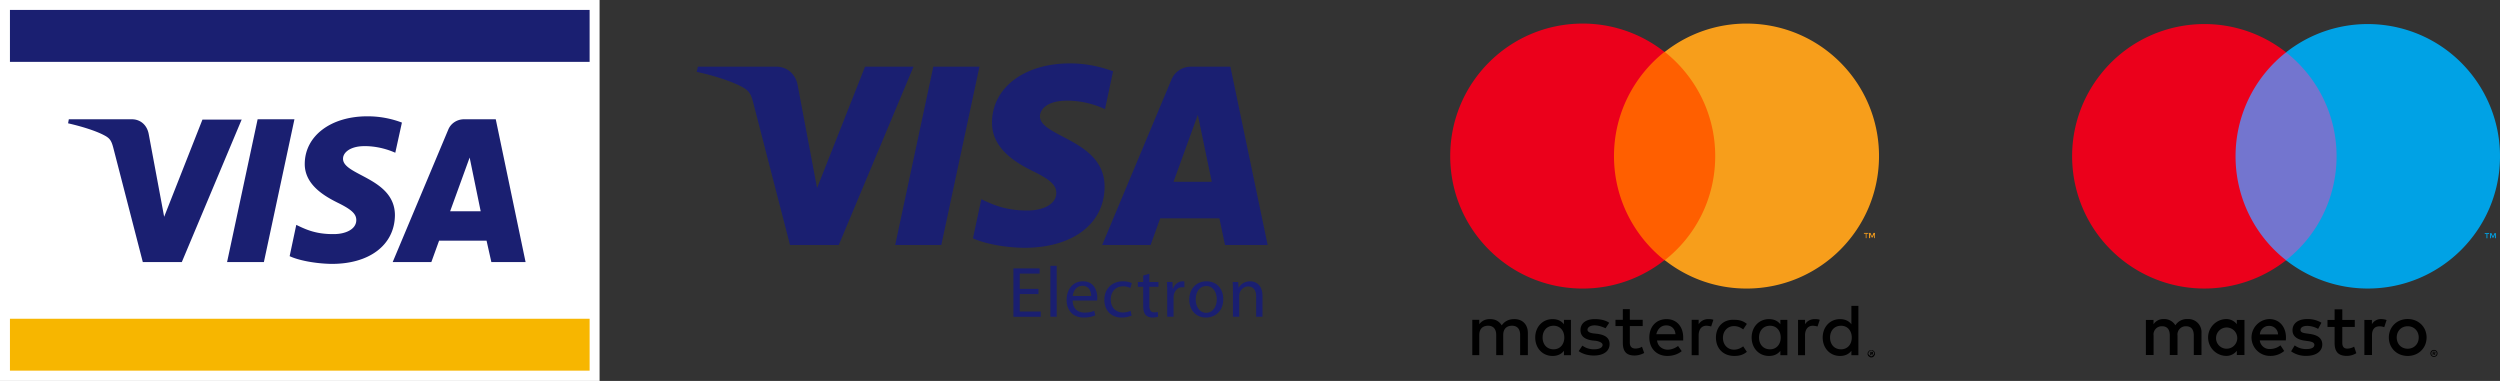
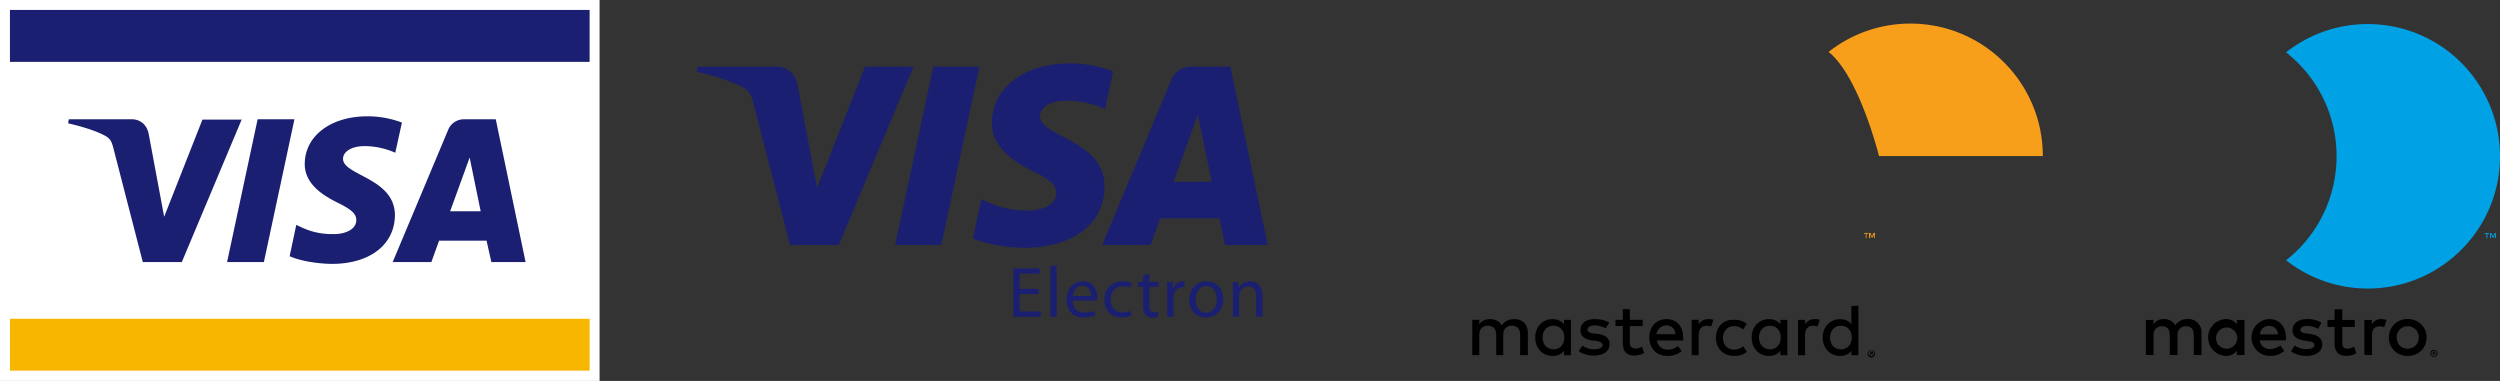
<svg xmlns="http://www.w3.org/2000/svg" xml:space="preserve" viewBox="0 0 231 35.2">
  <rect x="0" y="0" width="231" height="35.2" fill="#333333" stroke="none" />
  <path fill="#FFF" d="M0 0h55.401v35.2H0z" />
  <path fill="#F7B600" d="M.919 29.453h53.562v4.795H.919z" />
  <path fill="#1A1F71" d="M.919.919h53.562v4.795H.919zM22.342 11.019 16.8 24.213h-3.605l-2.722-10.54c-.17-.648-.304-.886-.815-1.157-.816-.443-2.177-.85-3.367-1.122l.068-.374h5.816c.749 0 1.395.476 1.565 1.36l1.428 7.651 3.537-8.977h3.639v-.035zm14.149 8.877c0-3.469-4.829-3.674-4.795-5.238 0-.476.476-.985 1.463-1.122.476-.068 1.836-.101 3.365.578l.613-2.788a8.95 8.95 0 0 0-3.196-.579c-3.367 0-5.748 1.803-5.782 4.354-.033 1.904 1.701 2.958 2.993 3.605 1.327.646 1.769 1.054 1.769 1.63 0 .884-1.055 1.293-2.041 1.293-1.734.033-2.721-.476-3.504-.851l-.613 2.891c.782.373 2.279.679 3.81.714 3.538.034 5.885-1.733 5.918-4.487m8.91 4.317h3.162L45.808 11.02h-2.925c-.646 0-1.223.374-1.461.952l-5.137 12.241h3.572l.714-1.973h4.388l.442 1.973zm-3.809-4.692 1.803-4.965 1.02 4.965h-2.823zm-14.386-8.502-2.823 13.193h-3.401l2.823-13.193h3.401z" />
  <path d="M141.175 32.818v-2.041c0-.782-.476-1.292-1.257-1.292-.409 0-.85.136-1.157.579-.238-.376-.579-.579-1.088-.579-.34 0-.714.103-.987.476v-.41h-.646v3.266h.646v-1.871c0-.576.341-.849.817-.849.476 0 .747.306.747.849v1.871h.648v-1.871c0-.576.34-.849.816-.849.476 0 .747.306.747.849v1.871h.714zm10.611-3.266h-1.19v-.985h-.646v.985h-.681v.579h.681v1.531c0 .749.271 1.188 1.089 1.188.306 0 .646-.1.884-.236l-.205-.579c-.203.137-.441.17-.611.17-.341 0-.511-.203-.511-.542v-1.531h1.19v-.58zm6.054-.066c-.408 0-.714.203-.884.476v-.41h-.646v3.266h.646v-1.834c0-.546.271-.886.714-.886.136 0 .306.033.443.067l.203-.613c-.137-.066-.339-.066-.476-.066m-9.148.339c-.34-.236-.815-.34-1.327-.34-.816 0-1.327.373-1.327 1.018 0 .546.374.852 1.089.956l.34.033c.375.066.613.203.613.373 0 .24-.271.41-.782.41a1.8 1.8 0 0 1-1.088-.339l-.34.509c.476.34 1.054.406 1.395.406.952 0 1.461-.439 1.461-1.052 0-.579-.408-.852-1.122-.952l-.34-.037c-.306-.033-.579-.133-.579-.34 0-.236.273-.406.648-.406.408 0 .815.17 1.02.269l.339-.508zm9.862 1.362c0 .985.646 1.701 1.701 1.701.476 0 .816-.103 1.155-.377l-.339-.509c-.271.203-.544.306-.851.306-.578 0-1.02-.443-1.02-1.088 0-.646.443-1.089 1.02-1.089.306 0 .579.103.851.306l.339-.509c-.339-.273-.679-.377-1.155-.377-1.02-.065-1.701.651-1.701 1.636m-4.557-1.701c-.952 0-1.598.679-1.598 1.701 0 1.018.681 1.701 1.666 1.701.476 0 .952-.137 1.327-.443l-.34-.476c-.273.203-.613.34-.952.34-.443 0-.919-.273-.987-.849h2.415v-.273c0-1.022-.613-1.701-1.531-1.701m-.034.579c.476 0 .816.306.851.816h-1.769c.103-.443.407-.816.918-.816m-8.808 1.122v-1.635h-.646v.41c-.238-.306-.579-.476-1.055-.476-.917 0-1.598.716-1.598 1.701s.681 1.701 1.598 1.701c.476 0 .818-.17 1.055-.476v.406h.646v-1.631zm-2.618 0c0-.613.374-1.089 1.02-1.089.613 0 .985.476.985 1.089 0 .646-.408 1.088-.985 1.088-.646.001-1.02-.475-1.02-1.088m25.132-1.701c-.408 0-.714.203-.884.476v-.41h-.646v3.266h.646v-1.834c0-.546.271-.886.714-.886.137 0 .306.033.441.067l.205-.613c-.137-.066-.34-.066-.476-.066m5.238 2.856c.033 0 .101 0 .135.033.035 0 .068.037.103.07.033.033.066.066.066.1.035.037.035.07.035.137 0 .037 0 .103-.035.137-.033.033-.033.07-.066.103-.035.033-.068.067-.103.067-.033.033-.068.033-.135.033-.035 0-.103 0-.137-.033-.035-.033-.068-.033-.101-.067-.035-.033-.068-.07-.068-.103-.035-.033-.035-.067-.035-.137 0-.033 0-.1.035-.137.033-.033.033-.066.068-.1.033-.033.067-.07.101-.07.034-.033.102-.033.137-.033m0 .579c.033 0 .066 0 .101-.033.033 0 .068-.037.068-.07l.068-.067c0-.033.033-.07.033-.103 0-.033 0-.066-.033-.103 0-.033-.035-.066-.068-.066l-.068-.067c-.035 0-.068-.037-.101-.037-.035 0-.068 0-.103.037-.033 0-.068.033-.068.067l-.067.066c0 .037-.035.07-.035.103 0 .033 0 .07.035.103 0 .033.033.067.067.067l.068.07c.035.033.068.033.103.033m.033-.409c.033 0 .068 0 .101.033.035.037.035.037.035.07 0 .033 0 .033-.035.067 0 0-.033.037-.068.037l.103.1h-.068l-.101-.1h-.035v.1h-.068v-.306h.136zm-.101.07v.066h.101v-.066h-.101zm-7.687-1.395v-1.635h-.646v.41c-.238-.306-.579-.476-1.055-.476-.917 0-1.598.716-1.598 1.701s.681 1.701 1.598 1.701c.476 0 .817-.17 1.055-.476v.406h.646v-1.631zm-2.618 0c0-.613.374-1.089 1.02-1.089.613 0 .985.476.985 1.089 0 .646-.408 1.088-.985 1.088-.646.001-1.02-.475-1.02-1.088m9.181 0v-2.926h-.646v1.701c-.238-.306-.578-.476-1.054-.476-.919 0-1.598.716-1.598 1.701s.679 1.701 1.598 1.701c.476 0 .816-.17 1.054-.476v.406h.646v-1.631zm-2.618 0c0-.613.375-1.089 1.02-1.089.613 0 .987.476.987 1.089 0 .646-.41 1.088-.987 1.088-.645.001-1.02-.475-1.02-1.088" />
-   <path fill="#FF5F00" d="M147.943 4.795h11.801v19.247h-11.801z" />
-   <path fill="#EB001B" d="M149.133 14.421c0-3.912 1.838-7.38 4.661-9.624a12.169 12.169 0 0 0-7.55-2.618C139.476 2.179 134 7.654 134 14.421c0 6.765 5.476 12.241 12.244 12.241 2.856 0 5.475-.985 7.55-2.62-2.823-2.243-4.661-5.709-4.661-9.621" />
-   <path fill="#F79E1B" d="M172.464 22.002v-.406h.17v-.07h-.408v.07h.17v.406h.068zm.783 0v-.476h-.137l-.136.343-.135-.343h-.137v.476h.101v-.373l.137.306h.101l.137-.306v.373h.069zM173.621 14.421c0 6.765-5.476 12.241-12.244 12.241-2.856 0-5.476-.985-7.55-2.62 2.856-2.244 4.659-5.71 4.659-9.621s-1.836-7.38-4.659-9.624a12.165 12.165 0 0 1 7.55-2.618c6.768 0 12.244 5.475 12.244 12.242" />
+   <path fill="#F79E1B" d="M172.464 22.002v-.406h.17v-.07h-.408v.07h.17v.406h.068zm.783 0v-.476h-.137l-.136.343-.135-.343h-.137v.476h.101v-.373l.137.306h.101l.137-.306v.373h.069zM173.621 14.421s-1.836-7.38-4.659-9.624a12.165 12.165 0 0 1 7.55-2.618c6.768 0 12.244 5.475 12.244 12.242" />
  <path fill="#1A1F71" d="m84.408 6.16-6.906 16.477h-4.504l-3.399-13.15c-.207-.808-.386-1.105-1.015-1.447-1.024-.557-2.716-1.078-4.203-1.402l.1-.478h7.255c.923 0 1.753.614 1.963 1.679l1.797 9.535L79.93 6.16h4.478zm6.093 0-3.524 16.477h-4.262L86.239 6.16h4.262zm11.563 11.096c.017-4.347-6.013-4.587-5.973-6.53.015-.592.577-1.22 1.808-1.382.611-.079 2.294-.142 4.203.738l.747-3.497c-1.026-.369-2.347-.727-3.987-.727-4.214 0-7.179 2.238-7.2 5.447-.029 2.373 2.116 3.694 3.729 4.484 1.661.808 2.218 1.327 2.211 2.046-.013 1.105-1.329 1.596-2.55 1.613-2.144.035-3.386-.578-4.378-1.041l-.773 3.615c.998.458 2.836.854 4.738.875 4.48 0 7.41-2.213 7.425-5.641zm11.126 5.38h3.941L113.688 6.16h-3.637c-.819 0-1.509.476-1.814 1.207l-6.397 15.27h4.476l.887-2.463h5.469l.518 2.462zm-4.758-5.838 2.246-6.187 1.288 6.187h-3.534zM95.955 27.172h-1.731v1.613h1.937v.485h-2.522v-4.473h2.423v.485h-1.838v1.411h1.731v.479zm1.1-2.613h.583v4.709h-.583v-4.709zm2.057 3.21c.013.79.511 1.114 1.102 1.114.417 0 .677-.072.889-.166l.105.419c-.205.092-.563.205-1.074.205-.989 0-1.579-.657-1.579-1.624 0-.969.57-1.725 1.507-1.725 1.054 0 1.327.915 1.327 1.506 0 .118-.007.205-.022.271h-2.255zm1.712-.417c.006-.365-.153-.943-.808-.943-.598 0-.853.537-.897.943h1.705zm3.738 1.805a2.264 2.264 0 0 1-.921.184c-.967 0-1.598-.657-1.598-1.638 0-.989.675-1.71 1.725-1.71.343 0 .65.085.81.172l-.135.445a1.416 1.416 0 0 0-.675-.153c-.736 0-1.135.552-1.135 1.216 0 .742.478 1.199 1.112 1.199.332 0 .552-.079.718-.153l.099.438zm1.639-3.867v.769h.838v.443h-.838v1.733c0 .398.115.624.441.624.157 0 .249-.013.338-.041l.026.446a1.637 1.637 0 0 1-.517.077c-.273 0-.491-.092-.633-.245-.159-.179-.223-.463-.223-.841v-1.753h-.498v-.443h.498v-.598l.568-.171zm1.651 1.769c0-.378-.006-.703-.024-1h.509l.028.635h.018c.148-.43.504-.701.895-.701.061 0 .107.006.16.013v.55c-.061-.015-.12-.015-.199-.015-.411 0-.703.306-.784.745a1.755 1.755 0 0 0-.019.271v1.712h-.585v-2.21zm5.178.578c0 1.188-.832 1.705-1.602 1.705-.863 0-1.539-.637-1.539-1.649 0-1.07.71-1.7 1.592-1.7.923-.001 1.549.669 1.549 1.644zm-2.545.035c0 .703.399 1.233.971 1.233.557 0 .974-.524.974-1.247 0-.544-.271-1.227-.963-1.227-.683-.001-.982.635-.982 1.241zm3.438-.746c0-.338-.007-.603-.028-.867h.518l.033.53h.011c.16-.299.533-.596 1.063-.596.445 0 1.135.264 1.135 1.365v1.91h-.583v-1.85c0-.517-.194-.948-.744-.948-.378 0-.677.271-.782.598a.798.798 0 0 0-.04.273v1.928h-.583v-2.343z" />
  <path d="M203.417 32.803V30.77a1.206 1.206 0 0 0-1.274-1.288 1.256 1.256 0 0 0-1.139.576 1.188 1.188 0 0 0-1.071-.576 1.073 1.073 0 0 0-.949.481v-.4h-.705v3.24h.712v-1.796a.758.758 0 0 1 .793-.861c.468 0 .705.305.705.854v1.803h.712v-1.796a.764.764 0 0 1 .793-.86c.481 0 .712.305.712.854v1.803h.711zm3.971-1.62v-1.62h-.705v.393a1.228 1.228 0 0 0-1.023-.474 1.703 1.703 0 0 0 0 3.403 1.23 1.23 0 0 0 1.023-.474v.393h.705v-1.621zm-2.623 0a.98.98 0 1 1 .982 1.037.972.972 0 0 1-.982-1.037zm17.707-1.705c.238-.002.474.042.695.13.206.082.394.204.553.359.157.154.281.337.365.54a1.8 1.8 0 0 1 0 1.353 1.642 1.642 0 0 1-.918.899 1.919 1.919 0 0 1-1.391 0 1.666 1.666 0 0 1-.551-.359 1.666 1.666 0 0 1-.364-.54 1.8 1.8 0 0 1 0-1.353 1.65 1.65 0 0 1 .915-.899c.222-.088.458-.132.696-.13zm0 .667a1.069 1.069 0 0 0-.403.076.939.939 0 0 0-.321.213.987.987 0 0 0-.213.328 1.175 1.175 0 0 0 0 .842.949.949 0 0 0 .534.541c.259.102.546.102.805 0a.972.972 0 0 0 .538-.541 1.175 1.175 0 0 0 0-.842.972.972 0 0 0-.538-.541 1.064 1.064 0 0 0-.402-.076zm-11.248 1.038c-.007-1.01-.63-1.701-1.539-1.701a1.702 1.702 0 0 0 .048 3.403 1.97 1.97 0 0 0 1.328-.454l-.346-.522a1.546 1.546 0 0 1-.942.339.9.9 0 0 1-.969-.793h2.406c.007-.089.014-.177.014-.272zm-2.413-.284a.835.835 0 0 1 .861-.786.804.804 0 0 1 .82.786h-1.681zm5.382-.509a2.085 2.085 0 0 0-1.01-.278c-.386 0-.617.142-.617.38 0 .217.244.278.549.318l.332.047c.705.102 1.132.4 1.132.969 0 .617-.542 1.057-1.478 1.057a2.341 2.341 0 0 1-1.403-.42l.332-.549c.311.231.691.35 1.078.339.481 0 .739-.142.739-.393 0-.183-.183-.285-.569-.339l-.332-.047c-.725-.102-1.118-.427-1.118-.956 0-.644.529-1.037 1.349-1.037.464-.016.923.102 1.322.339l-.306.57zm3.387-.183h-1.152v1.464c0 .325.115.542.468.542.22-.007.435-.07.624-.183l.203.603c-.264.165-.57.252-.881.251-.834 0-1.125-.447-1.125-1.2v-1.478h-.657v-.644h.657v-.983h.712v.983h1.152v.645zm2.439-.725c.171.001.341.031.502.088l-.217.664a1.146 1.146 0 0 0-.441-.081c-.461 0-.691.298-.691.834v1.817h-.705v-3.24h.698v.393a.957.957 0 0 1 .854-.475zm4.881 2.85a.332.332 0 0 1 .232.094.32.32 0 0 1-.104.525.329.329 0 0 1-.433-.172.32.32 0 0 1 .175-.422.32.32 0 0 1 .13-.025zm0 .574a.231.231 0 0 0 .097-.02.251.251 0 1 0-.097.02zm.019-.403a.135.135 0 0 1 .089.026.085.085 0 0 1 .031.07.079.079 0 0 1-.025.061.126.126 0 0 1-.071.03l.098.113h-.077l-.091-.112h-.029v.112h-.064v-.3h.139zm-.075.056v.08h.074a.07.07 0 0 0 .04-.01.033.033 0 0 0 .015-.03.033.033 0 0 0-.015-.03.07.07 0 0 0-.04-.01h-.074z" />
-   <path fill="#7375CF" d="M205.887 4.836h10.691v19.212h-10.691z" />
-   <path fill="#EB001B" d="M206.566 14.442a12.197 12.197 0 0 1 4.667-9.606c-5.305-4.17-12.986-3.25-17.156 2.055s-3.25 12.986 2.055 17.156a12.218 12.218 0 0 0 15.101 0 12.19 12.19 0 0 1-4.667-9.605z" />
  <path fill="#00A2E5" d="M229.834 22.013v-.393h.159v-.08h-.404v.08h.159v.393h.086zm.784 0v-.474h-.124l-.142.326-.142-.326h-.124v.474h.087v-.358l.134.308h.091l.134-.309v.358h.086zM231 14.442c0 6.748-5.47 12.218-12.217 12.218a12.22 12.22 0 0 1-7.551-2.612c5.305-4.172 6.224-11.854 2.053-17.159a12.233 12.233 0 0 0-2.053-2.053c5.305-4.17 12.986-3.25 17.156 2.055A12.22 12.22 0 0 1 231 14.442z" />
</svg>